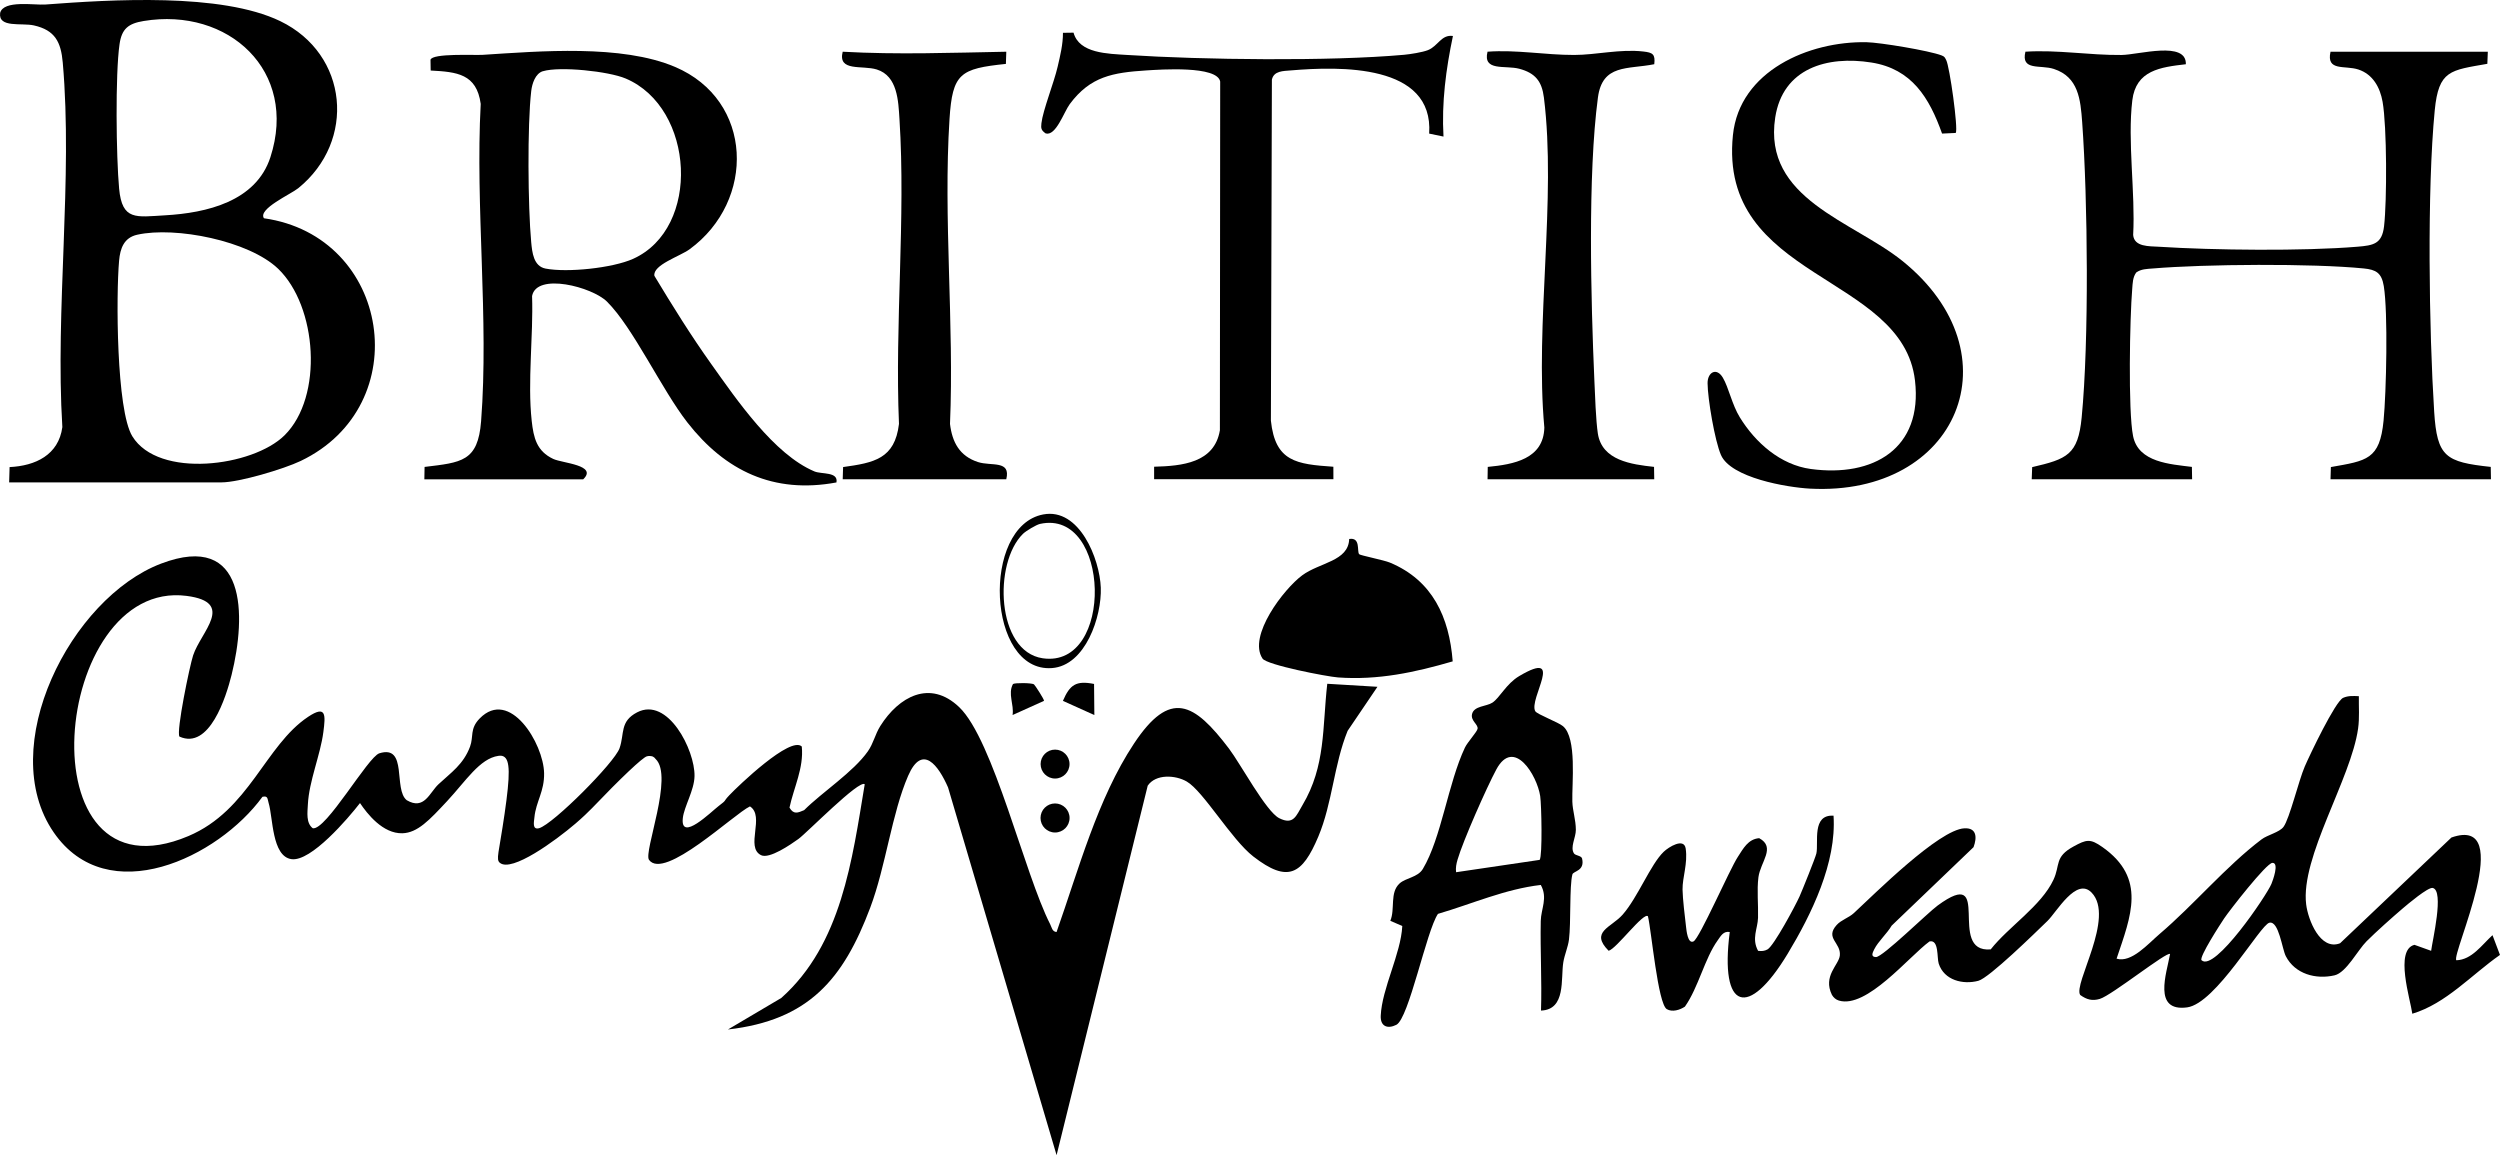
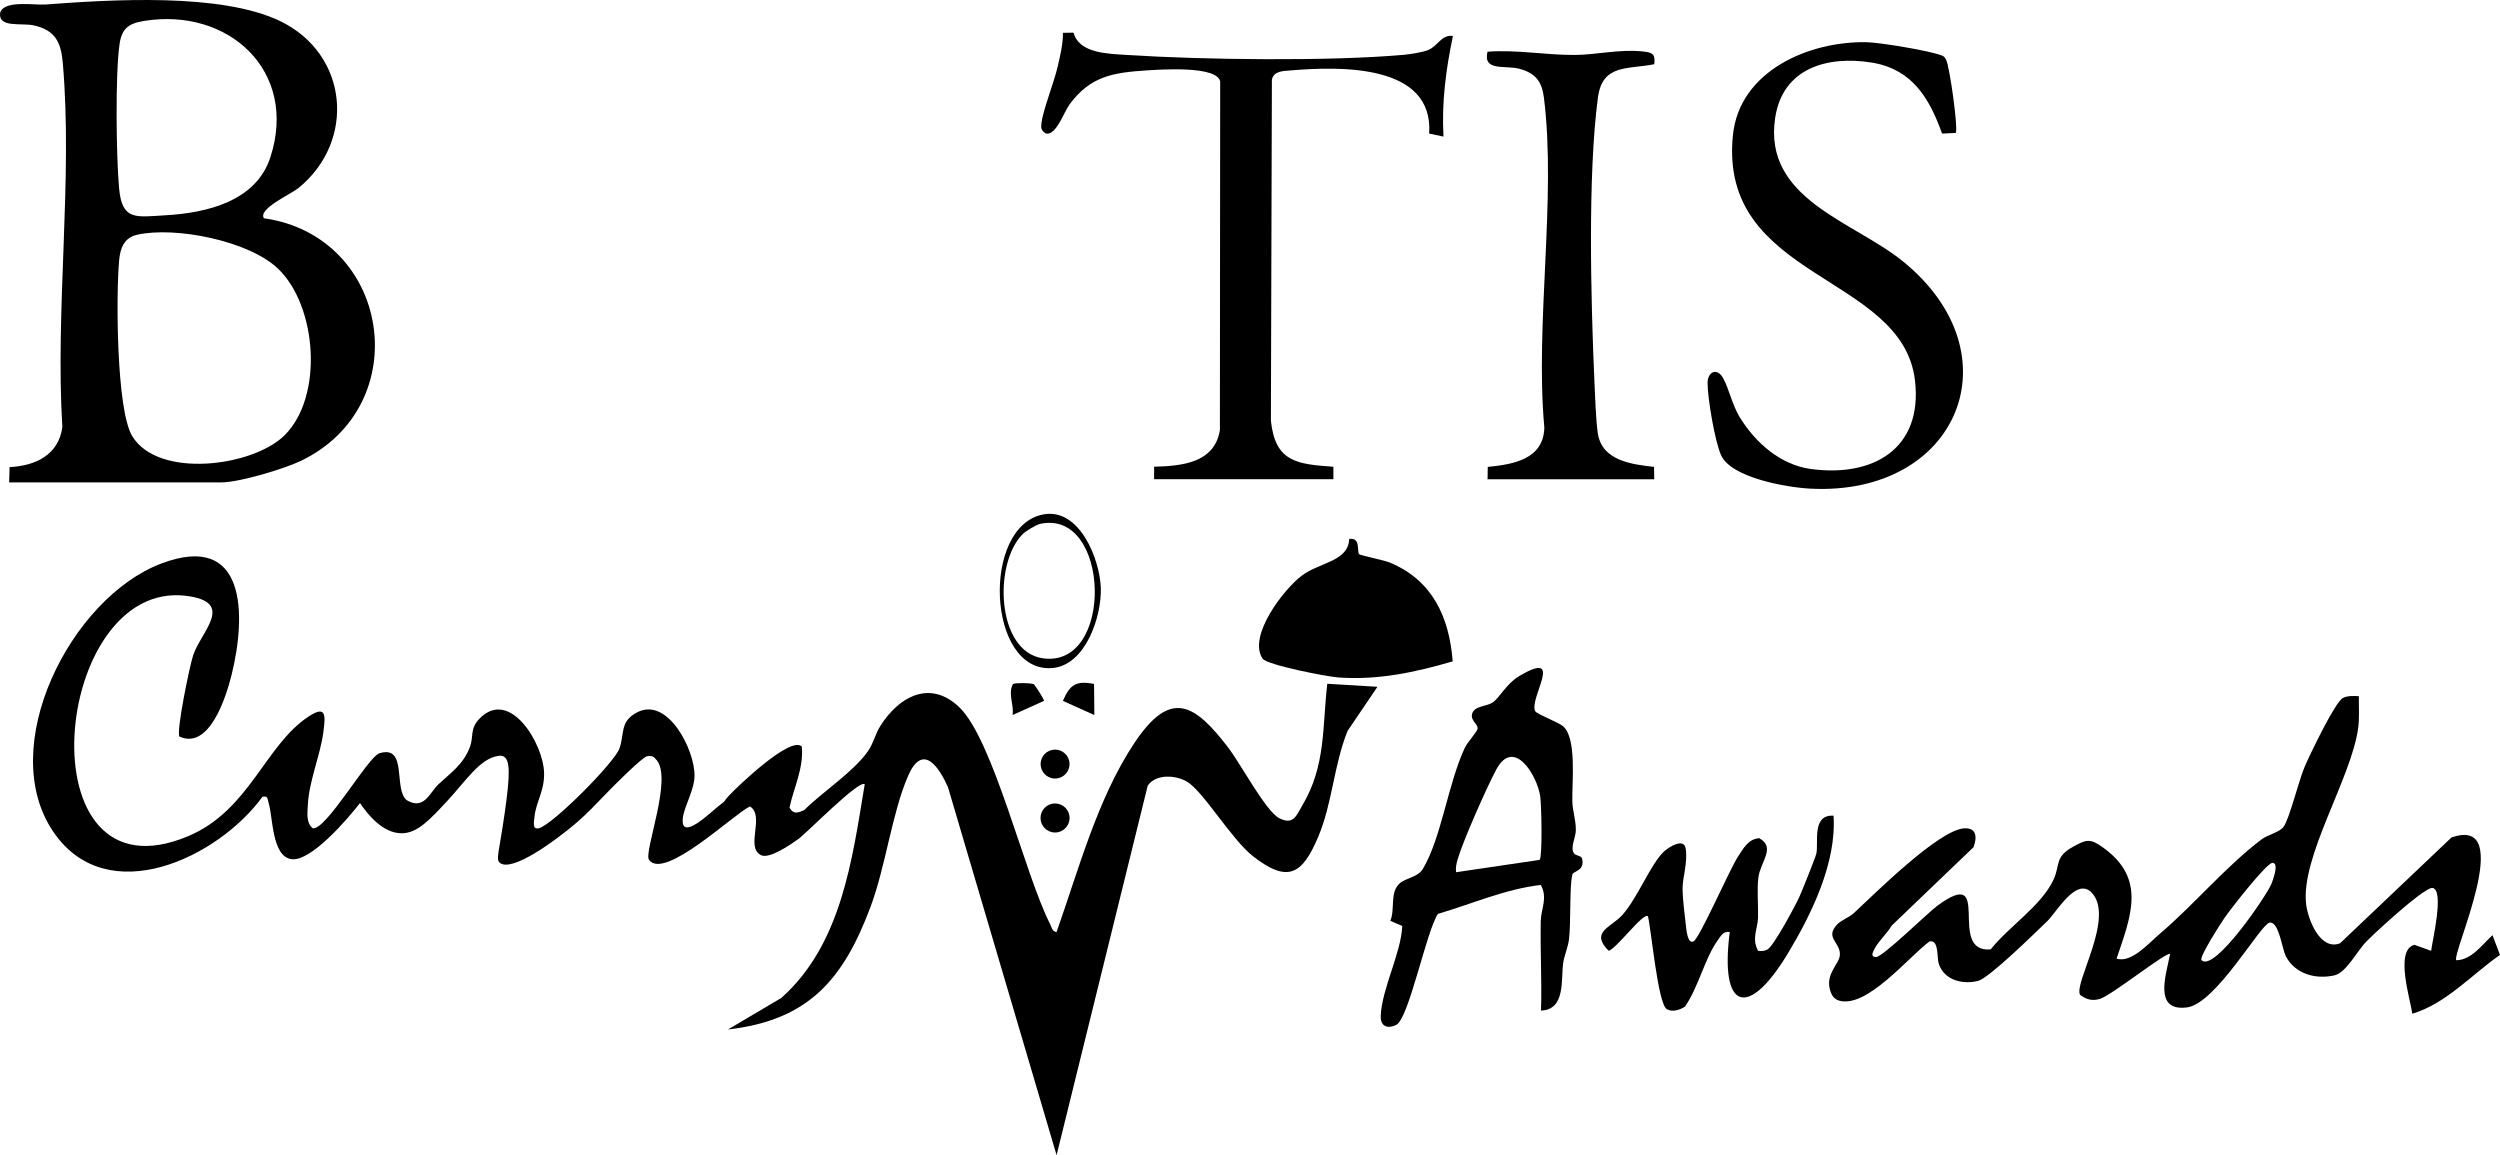
<svg xmlns="http://www.w3.org/2000/svg" id="a" data-name="Layer 1" width="110.981" height="51.281" viewBox="0 0 110.981 51.281">
  <path d="M7.966,32.7c-.149-.233.455-3.147.608-3.609.348-1.052,1.897-2.355-.29-2.638-5.997-.776-7.305,13.784.08,10.662,2.706-1.144,3.401-4.02,5.315-5.294.811-.54.774-.074.676.676-.134,1.029-.636,2.175-.688,3.219-.017.349-.088.816.216,1.051.582.122,2.45-3.168,2.957-3.326,1.276-.397.61,1.605,1.218,2.083.776.455,1.01-.337,1.409-.71.556-.52,1.105-.877,1.4-1.671.166-.447-.022-.788.427-1.248,1.334-1.365,2.835,1.112,2.86,2.428.016.814-.36,1.258-.429,1.957-.021.213-.105.568.207.486.638-.189,3.348-2.912,3.571-3.549.227-.646.003-1.19.779-1.594,1.365-.711,2.571,1.675,2.55,2.828-.011.636-.461,1.348-.519,1.864-.121,1.092,1.271-.291,1.585-.53.412-.314.169-.155.479-.483.391-.413,2.72-2.649,3.217-2.162.094.95-.352,1.809-.546,2.711.18.317.369.234.649.114.813-.809,2.185-1.693,2.831-2.614.252-.36.315-.745.552-1.123.82-1.302,2.202-2.077,3.501-.837,1.519,1.45,2.901,7.411,4.04,9.639.067.131.087.331.283.344.973-2.75,1.815-5.917,3.435-8.362,1.609-2.428,2.667-1.827,4.221.223.507.669,1.647,2.794,2.228,3.086.638.321.754-.11,1.031-.577,1.039-1.744.88-3.452,1.102-5.39l2.228.134-1.324,1.955c-.611,1.499-.677,3.216-1.303,4.699-.71,1.68-1.344,2.073-2.884.879-.972-.754-2.218-2.9-2.954-3.327-.503-.292-1.375-.344-1.734.184l-4.045,16.403-4.818-16.325c-.421-.963-1.14-1.967-1.771-.519-.725,1.664-.992,4.019-1.683,5.854-1.199,3.185-2.736,5.001-6.317,5.41l2.369-1.4c2.676-2.384,3.145-6.135,3.703-9.486-.235-.228-2.578,2.167-2.944,2.429-.337.242-1.293.905-1.662.717-.707-.359.188-1.727-.489-2.164-.723.343-3.804,3.303-4.481,2.374-.253-.347,1.108-3.715.293-4.478-.038-.053-.078-.086-.121-.106,0,0-.109-.053-.268-.012-.19.049-1.165.973-2.437,2.303-.162.165-.411.408-.73.681-.895.765-2.829,2.178-3.358,1.743-.184-.152-.047-.405.21-2.18.251-1.73.252-2.395-.05-2.545-.072-.036-.145-.034-.227-.023-.827.119-1.443,1.116-2.274,2.008-.791.849-1.313,1.408-1.985,1.428-.87.025-1.565-.867-1.883-1.341-.524.677-2.177,2.617-3.045,2.49-.873-.128-.814-1.851-1.011-2.492-.056-.181-.024-.335-.275-.275-1.966,2.698-6.87,5.054-9.265,1.58-2.606-3.78.752-10.41,4.77-11.934,3.806-1.444,3.78,2.303,3.126,4.939-.246.99-.986,3.34-2.314,2.742Z" />
  <path d="M.406,21.415l.02-.68c1.147-.055,2.173-.536,2.342-1.774-.322-5.218.471-11.035.018-16.183-.08-.91-.339-1.438-1.281-1.65C.961,1.005-.086,1.252.006.573.155-.009,1.534.236,2.01.201,4.911-.016,9.816-.332,12.444.94c3.026,1.465,3.376,5.322.797,7.414-.333.27-1.803.921-1.524,1.335,5.628.798,6.785,8.309,1.631,10.774-.748.358-2.733.951-3.517.951H.406ZM6.374.933c-.676.112-.969.343-1.067,1.027-.193,1.343-.149,5.005-.019,6.412.132,1.435.756,1.259,2.036,1.187,1.85-.105,4.042-.615,4.68-2.58C13.246,3.149,10.139.31,6.374.933ZM6.091,10.42c-.592.132-.756.61-.804,1.15-.136,1.506-.127,6.637.588,7.799,1.167,1.896,5.35,1.345,6.754-.042,1.742-1.719,1.448-5.74-.286-7.4-1.292-1.237-4.554-1.886-6.252-1.507Z" />
-   <path d="M90.193,21.276l.02-.539c1.546-.36,2.036-.545,2.197-2.201.331-3.397.272-9.658.023-13.106-.073-1.017-.167-2.014-1.26-2.37-.6-.195-1.469.098-1.26-.765,1.43-.092,2.839.16,4.266.146.758-.008,2.891-.644,2.856.411-1.124.13-2.216.265-2.377,1.603-.219,1.821.14,4.105.038,5.976.045.536.713.496,1.146.523,2.439.156,6.397.198,8.808-.001.713-.059,1.093-.123,1.184-.91.131-1.129.127-4.432-.065-5.522-.112-.637-.429-1.223-1.077-1.436-.601-.197-1.432.096-1.235-.789h6.983s-.021.537-.021.537c-1.643.291-2.161.279-2.335,2.062-.345,3.539-.255,9.778-.025,13.387.128,2.004.505,2.229,2.511,2.445l.009.549h-7.122l.016-.542c1.595-.282,2.17-.327,2.339-2.058.123-1.257.201-4.807.01-5.975-.097-.591-.346-.73-.891-.784-2.299-.228-7.041-.193-9.37.002-.255.021-.512.021-.729.178-.158.217-.157.474-.178.729-.107,1.269-.187,5.418.038,6.533.237,1.175,1.656,1.246,2.611,1.368l.01.549h-7.122Z" />
-   <path d="M18.838,21.276l.01-.548c1.632-.199,2.37-.23,2.509-2.028.35-4.528-.262-9.512-.017-14.088-.182-1.338-1.059-1.419-2.221-1.481l-.008-.477c.083-.299,1.938-.196,2.31-.219,2.541-.162,6.17-.473,8.544.535,3.49,1.481,3.591,5.944.649,8.095-.434.317-1.642.694-1.564,1.18.799,1.326,1.624,2.653,2.522,3.913,1.128,1.583,2.786,4.015,4.583,4.77.319.134,1.066.003.977.489-2.787.519-4.938-.51-6.619-2.665-1.144-1.467-2.403-4.207-3.57-5.364-.652-.647-3.122-1.301-3.323-.246.06,1.77-.207,3.797-.017,5.538.083.758.222,1.349.958,1.694.408.191,1.989.27,1.328.905h-7.052ZM24.102,3.16c-.34.102-.482.561-.519.877-.177,1.523-.146,5.151-.002,6.708.043.463.104,1.074.637,1.178.958.187,2.975-.021,3.889-.433,3.018-1.36,2.742-6.706-.333-8.005-.765-.323-2.921-.548-3.672-.323Z" />
  <path d="M104.715,30.905c-.008.477.034.956-.033,1.433-.311,2.237-2.565,5.716-2.306,7.811.085.686.624,2.067,1.505,1.725l4.944-4.695c2.928-1.025-.023,5.213.218,5.449.688-.018,1.138-.69,1.605-1.113l.331.876c-1.267.886-2.393,2.161-3.891,2.611-.084-.63-.793-2.832.095-3.059l.741.266c.051-.434.593-2.684.068-2.791-.206-.042-1.111.723-1.326.906-.472.403-1.178,1.032-1.609,1.462-.389.387-.9,1.39-1.42,1.511-.835.193-1.756-.059-2.164-.849-.167-.323-.31-1.58-.729-1.487-.409.091-2.374,3.588-3.653,3.759-1.533.204-.912-1.506-.757-2.369-.122-.138-2.589,1.834-3.115,1.991-.339.102-.584.034-.873-.172-.329-.471,1.567-3.449.504-4.547-.679-.702-1.551.866-1.961,1.262-.531.513-2.583,2.527-3.067,2.655-.678.179-1.517-.019-1.758-.764-.085-.263.016-1.079-.409-.984-.923.678-2.787,2.994-4.022,2.625-.135-.04-.238-.133-.309-.252-.414-.845.309-1.326.351-1.753.056-.567-.669-.761-.143-1.348.208-.232.537-.319.767-.532.923-.854,3.774-3.705,4.906-3.762.542-.027.568.398.405.837l-3.635,3.484c-.206.353-.594.695-.771,1.046-.084.167-.166.344.075.349.293.006,2.296-1.965,2.736-2.287,2.532-1.855.366,2.118,2.357,1.946.798-1.012,2.243-1.929,2.785-3.088.31-.661.035-1.014.892-1.48.572-.312.738-.359,1.285.028,1.967,1.388,1.264,3.054.626,4.952.659.202,1.408-.668,1.908-1.094,1.519-1.292,2.947-3.005,4.526-4.2.268-.203.796-.313.977-.558.269-.363.673-2.056.945-2.684.221-.511,1.354-2.889,1.702-3.043.227-.101.458-.084.696-.073ZM97.734,42.628c.578.541,2.894-2.886,3.1-3.39.055-.134.362-.948.041-.933-.269.013-1.895,2.102-2.139,2.465-.15.223-1.132,1.736-1.003,1.857Z" />
  <path d="M51.234,21.276v-.557c1.237-.033,2.678-.166,2.92-1.619l.013-15.479c-.13-.714-2.654-.535-3.287-.494-1.473.096-2.476.261-3.391,1.495-.26.35-.616,1.434-1.07,1.301-.198-.141-.214-.219-.188-.452.064-.569.557-1.803.719-2.504.115-.495.239-.997.237-1.51l.47-.007c.25.925,1.524.934,2.384.99,3.34.217,9.003.288,12.292-.008.269-.024.817-.112,1.052-.205.456-.179.592-.702,1.114-.63-.31,1.472-.506,2.955-.419,4.466l-.636-.132c.207-3.105-3.969-2.988-6.142-2.805-.332.028-.757.016-.84.412l-.044,15.137c.192,1.824,1.134,1.931,2.773,2.045l.002.554h-7.959Z" />
  <path d="M86.821,5.902l-.608.028c-.565-1.589-1.341-2.869-3.134-3.154-1.971-.313-3.937.253-4.273,2.442-.555,3.618,3.448,4.594,5.65,6.369,5.116,4.125,2.468,10.453-4.106,10.105-1.03-.055-3.511-.482-3.952-1.493-.275-.631-.59-2.498-.595-3.187-.003-.487.399-.717.678-.246.26.438.406,1.196.753,1.76.693,1.128,1.805,2.111,3.15,2.294,2.774.377,4.978-.902,4.627-3.926-.551-4.749-8.743-4.459-8.082-10.899.292-2.848,3.374-4.17,5.928-4.121.606.012,2.78.374,3.332.585.143.055.146.093.208.21.153.285.539,3.052.424,3.232Z" />
-   <path d="M66.036,21.276l.009-.549c1.146-.111,2.479-.346,2.512-1.747-.42-4.603.542-10.16-.019-14.649-.091-.726-.387-1.091-1.096-1.279-.623-.165-1.627.129-1.407-.757,1.29-.095,2.561.147,3.848.145.967-.001,2.042-.272,3.072-.153.409.047.535.115.482.564-1.183.237-2.302-.02-2.501,1.479-.457,3.435-.313,9.004-.158,12.554.028.644.067,1.78.154,2.358.183,1.204,1.495,1.374,2.495,1.484l.009.549h-7.401Z" />
-   <path d="M37.41,21.276l.017-.542c1.371-.191,2.296-.361,2.481-1.916-.189-4.428.303-9.134.022-13.529-.052-.808-.083-1.915-1.006-2.204-.646-.202-1.74.113-1.515-.789,2.439.136,4.827.046,7.263,0l-.018.541c-2.031.212-2.372.416-2.503,2.452-.281,4.395.211,9.101.022,13.529.097.813.423,1.426,1.239,1.693.6.196,1.47-.098,1.259.765h-7.261Z" />
+   <path d="M66.036,21.276l.009-.549c1.146-.111,2.479-.346,2.512-1.747-.42-4.603.542-10.16-.019-14.649-.091-.726-.387-1.091-1.096-1.279-.623-.165-1.627.129-1.407-.757,1.29-.095,2.561.147,3.848.145.967-.001,2.042-.272,3.072-.153.409.047.535.115.482.564-1.183.237-2.302-.02-2.501,1.479-.457,3.435-.313,9.004-.158,12.554.028.644.067,1.78.154,2.358.183,1.204,1.495,1.374,2.495,1.484l.009.549h-7.401" />
  <path d="M68.158,31.576c.078.133,1.015.484,1.225.659.63.526.393,2.551.417,3.352.013.414.153.789.156,1.252.002.345-.266.771-.082,1.048.064.097.328.096.358.224.134.559-.39.552-.43.708-.135.525-.058,2.138-.151,2.888-.042.336-.194.664-.251,1.006-.121.732.127,2.11-.991,2.149.043-1.322-.038-2.661-.011-3.978.011-.542.322-1.024.002-1.599-1.584.183-3.044.838-4.566,1.284-.512.758-1.291,4.646-1.847,4.925-.388.195-.714.072-.693-.401.052-1.213.894-2.749.957-3.985l-.531-.231c.222-.537-.036-1.248.411-1.659.272-.249.807-.267,1.032-.643.825-1.379,1.119-3.803,1.869-5.389.113-.239.544-.703.562-.838.027-.194-.315-.352-.247-.647.085-.369.641-.336.903-.508.326-.214.616-.84,1.193-1.181,2.069-1.223.398,1.028.713,1.565ZM64.639,38.72l3.71-.548c.129-.179.082-2.453.024-2.834-.142-.927-1.171-2.619-1.947-1.181-.427.793-1.483,3.18-1.721,4.002-.055.188-.091.365-.066.561Z" />
  <path d="M60.334,24.601c.045.055,1.096.26,1.371.375,1.891.79,2.63,2.421,2.784,4.384-1.683.49-3.317.842-5.091.713-.484-.035-3.162-.552-3.351-.837-.666-1.001.952-3.098,1.76-3.695.78-.576,2.056-.622,2.087-1.614.518-.086.336.544.441.673Z" />
  <path d="M81.395,36.209c.139,2.089-.974,4.37-2.035,6.129-1.748,2.897-3.025,2.536-2.572-.964-.285-.051-.398.179-.536.37-.578.804-.854,2.09-1.454,2.942-.22.149-.565.257-.805.112-.396-.24-.681-3.475-.837-4.123-.192-.199-1.403,1.45-1.745,1.532-.842-.848.114-1.026.624-1.606.672-.765,1.238-2.23,1.819-2.787.226-.217.905-.638.978-.144.098.664-.148,1.279-.14,1.819.006.411.104,1.215.156,1.659.017.145.073.769.331.643.269-.132,1.599-3.192,1.969-3.755.239-.364.45-.786.946-.828.754.408.053,1.051-.034,1.739-.072.569,0,1.211-.017,1.797-.014.484-.295.919.003,1.466.15.019.284.013.42-.065.283-.161,1.238-1.944,1.42-2.35.118-.265.706-1.721.747-1.908.106-.477-.214-1.738.761-1.677Z" />
  <path d="M46.313,22.837c1.605-.303,2.507,1.976,2.554,3.25s-.676,3.465-2.173,3.571c-2.877.203-3.142-6.299-.382-6.821ZM45.416,23.695c-1.324,1.29-1.192,5.223.87,5.527,3.196.471,3.013-6.66-.119-5.964-.166.037-.624.313-.751.437Z" />
  <path d="M45.899,30.378c.037.021.461.674.448.734l-1.396.63c.071-.472-.22-.941.018-1.377.096-.058.814-.053.93.013Z" />
  <path d="M48.568,30.361l.013,1.382-1.396-.63c.308-.716.582-.91,1.384-.751Z" />
  <circle cx="46.836" cy="36.312" r=".645" />
  <circle cx="46.837" cy="33.919" r=".642" />
</svg>